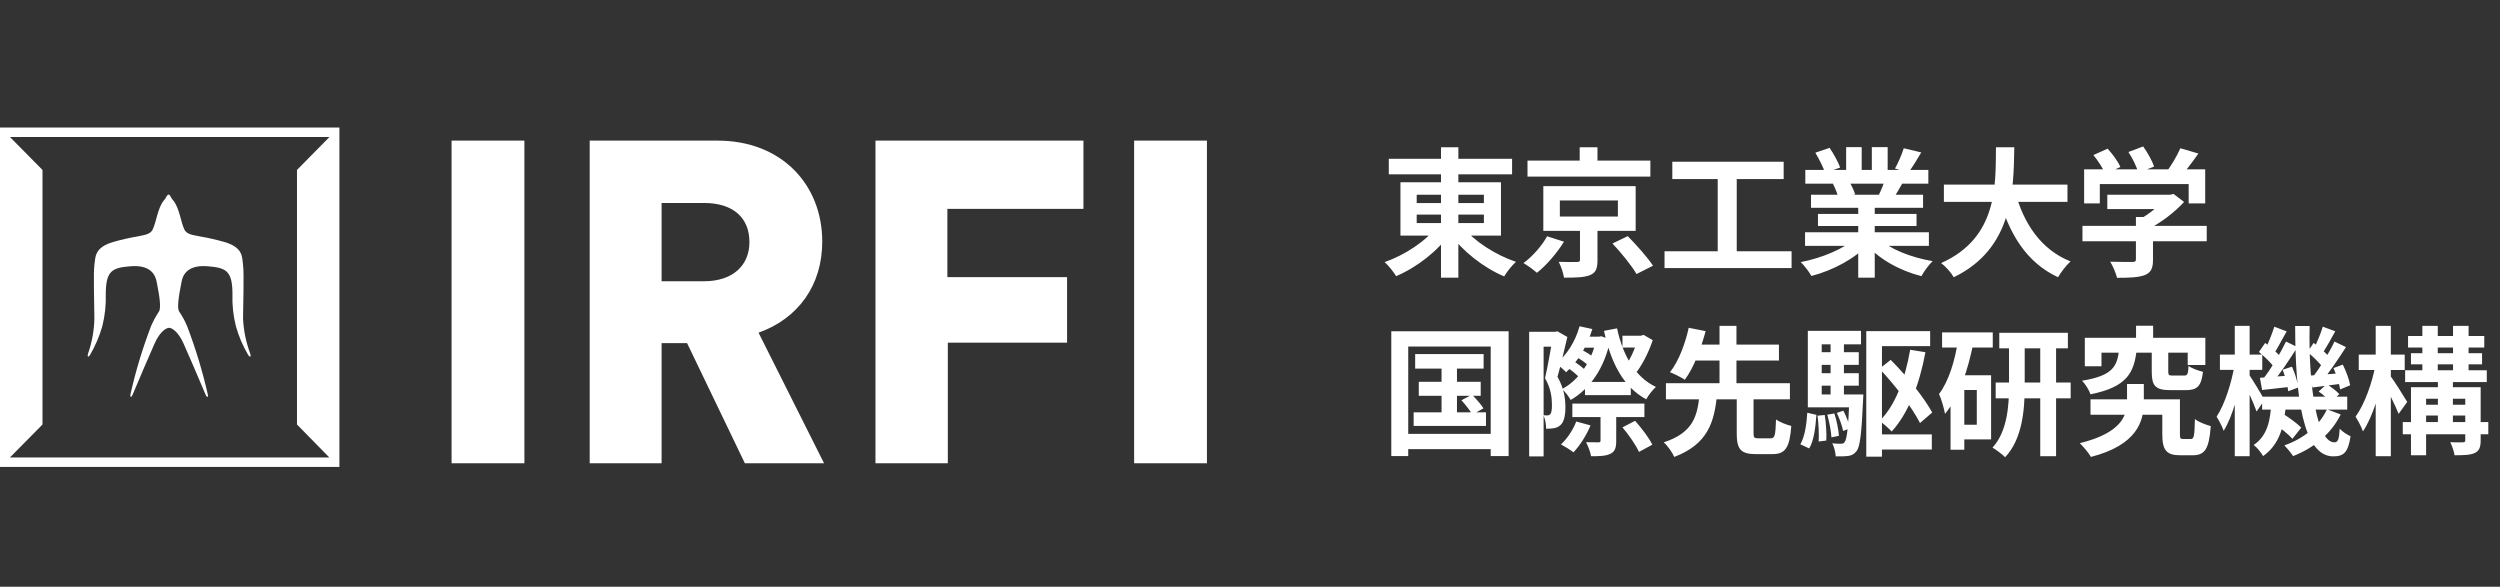
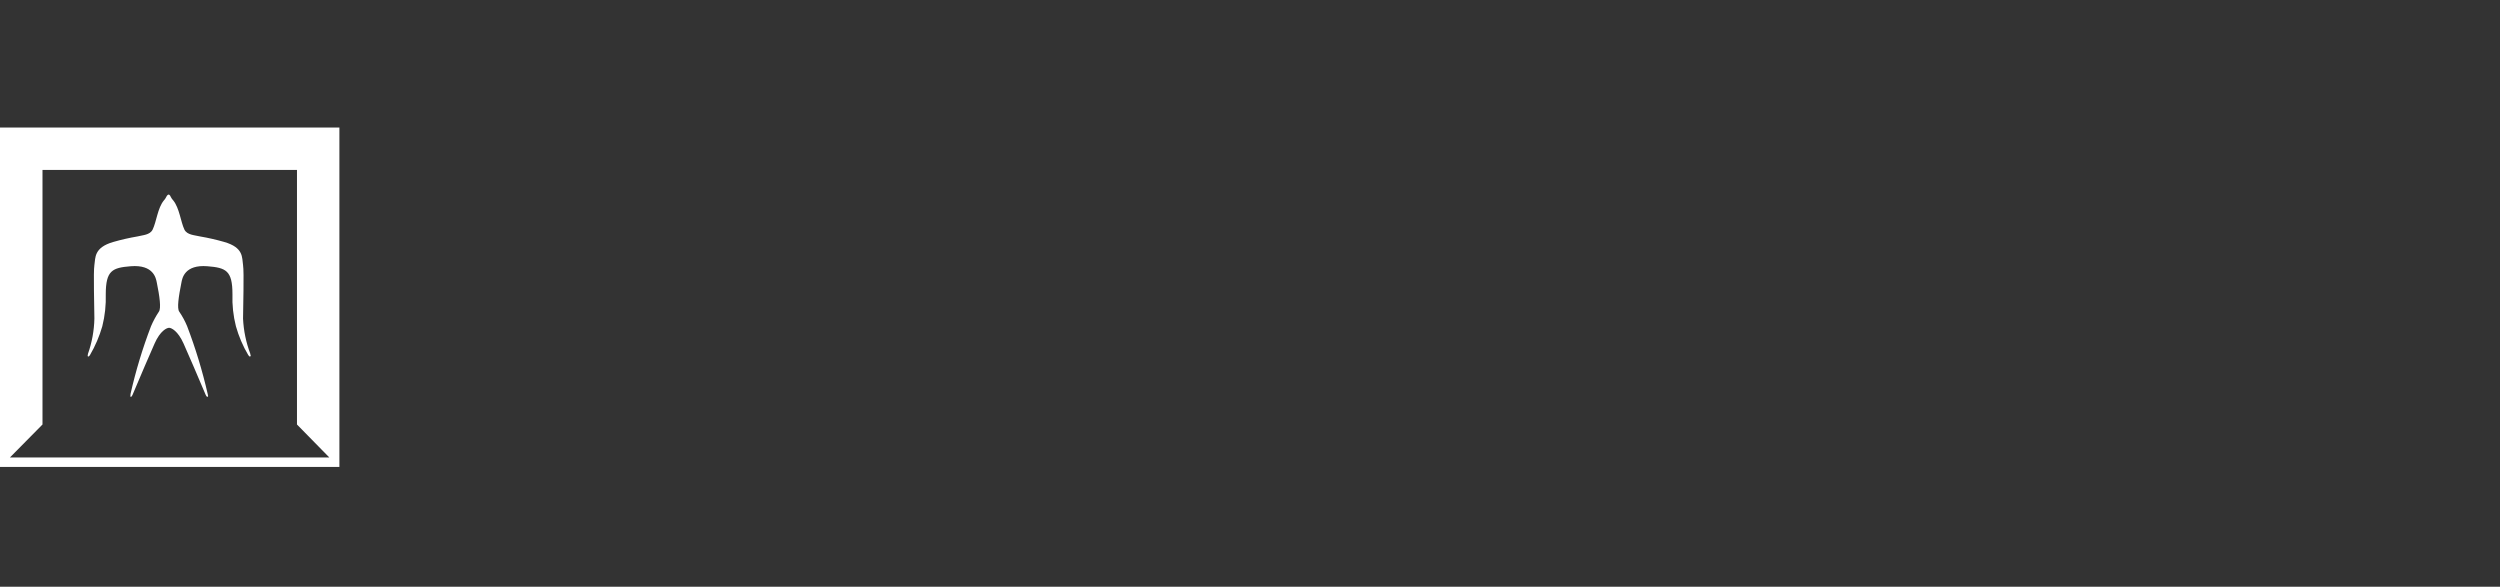
<svg xmlns="http://www.w3.org/2000/svg" width="294" height="69" viewBox="0 0 294 69" fill="none">
  <rect x="0" y="0" width="294" height="69" fill="#333333" stroke="none" />
-   <path d="M163.322 18.675V20.504H177.821V18.675H163.322ZM169.461 17.32V32.652H171.502V17.32H169.461ZM168.971 26.643C167.698 28.358 165.216 29.991 162.832 30.823C163.273 31.215 163.893 31.983 164.187 32.473C166.653 31.428 169.118 29.501 170.62 27.346L168.971 26.643ZM172.057 26.709L170.457 27.411C171.976 29.534 174.457 31.477 176.89 32.505C177.201 31.966 177.821 31.199 178.278 30.791C175.894 29.991 173.363 28.374 172.057 26.709ZM166.604 25.239H174.506V26.235H166.604V25.239ZM166.604 22.904H174.506V23.884H166.604V22.904ZM164.693 21.435V27.705H176.515V21.435H164.693ZM179.634 18.888V20.765H194.084V18.888H179.634ZM185.773 17.32V19.818H187.863V17.32H185.773ZM183.438 23.574H190.263V25.468H183.438V23.574ZM181.495 21.892V27.15H192.353V21.892H181.495ZM189.626 28.636C190.655 29.73 191.912 31.264 192.451 32.228L194.394 31.248C193.757 30.268 192.435 28.799 191.422 27.77L189.626 28.636ZM185.806 26.48V30.546C185.806 30.758 185.724 30.807 185.446 30.807C185.185 30.823 184.14 30.823 183.307 30.791C183.569 31.313 183.846 32.097 183.928 32.652C185.25 32.652 186.23 32.636 186.932 32.375C187.667 32.097 187.863 31.591 187.863 30.611V26.48H185.806ZM181.936 27.786C181.381 28.831 180.254 30.138 179.16 30.938C179.617 31.199 180.319 31.705 180.744 32.081C181.903 31.166 183.111 29.73 183.928 28.423L181.936 27.786ZM196.664 19.018V21.059H209.759V19.018H196.664ZM195.749 29.55V31.526H210.69V29.55H195.749ZM202.003 20.128V30.334H204.24V20.128H202.003ZM212.274 27.313V28.913H226.838V27.313H212.274ZM212.306 19.982V21.598H226.773V19.982H212.306ZM212.976 22.904V24.439H226.152V22.904H212.976ZM213.792 25.158V26.578H225.385V25.158H213.792ZM218.527 23.688V32.652H220.47V23.688H218.527ZM217.107 17.304V20.749H218.935V17.304H217.107ZM220.127 17.304V20.635H221.989V17.304H220.127ZM218.168 28.031C216.829 29.272 214.233 30.35 211.767 30.823C212.192 31.232 212.763 31.983 213.025 32.456C215.539 31.803 218.152 30.415 219.703 28.717L218.168 28.031ZM220.862 27.982L219.344 28.587C220.878 30.432 223.377 31.82 225.957 32.473C226.25 31.934 226.838 31.117 227.279 30.709C224.732 30.285 222.185 29.272 220.862 27.982ZM223.883 17.434C223.654 18.153 223.23 19.149 222.854 19.818L224.438 20.308C224.863 19.704 225.418 18.822 225.94 17.924L223.883 17.434ZM221.728 20.945C221.564 21.549 221.221 22.382 220.927 22.97L222.593 23.443C222.936 22.921 223.36 22.202 223.801 21.418L221.728 20.945ZM213.482 17.957C213.923 18.708 214.445 19.704 214.625 20.341L216.405 19.704C216.176 19.067 215.637 18.087 215.164 17.385L213.482 17.957ZM215.555 21.614C215.8 22.088 216.078 22.774 216.176 23.198L218.168 22.855C218.037 22.414 217.727 21.778 217.45 21.32L215.555 21.614ZM228.602 21.712V23.737H243.134V21.712H228.602ZM236.978 22.529L235.002 22.986C236.243 27.476 238.284 30.856 242.023 32.603C242.35 32.032 243.003 31.183 243.493 30.742C240.031 29.37 237.958 26.268 236.978 22.529ZM234.725 17.32C234.676 21.745 234.97 27.95 228.275 30.938C228.847 31.362 229.451 32.064 229.761 32.603C236.766 29.223 236.798 22.3 236.88 17.32H234.725ZM247.82 22.904V24.586H255.347V22.904H247.82ZM244.897 26.562V28.374H259.511V26.562H244.897ZM251.184 25.517V30.497C251.184 30.726 251.086 30.807 250.759 30.807C250.432 30.807 249.208 30.807 248.163 30.774C248.473 31.281 248.832 32.113 248.963 32.669C250.351 32.669 251.396 32.636 252.163 32.375C252.947 32.081 253.192 31.575 253.192 30.562V25.517H251.184ZM254.71 22.904V23.264C254.106 24.064 252.718 25.223 251.461 25.876C251.755 26.137 252.278 26.676 252.506 27.003C254.106 26.235 255.723 24.962 256.849 23.753L255.609 22.806L255.2 22.904H254.71ZM245.093 19.916V23.917H246.938V21.647H257.388V23.917H259.331V19.916H245.093ZM256.409 17.434C256.017 18.349 255.282 19.573 254.661 20.373L256.262 20.961C256.931 20.243 257.78 19.133 258.531 18.055L256.409 17.434ZM246.187 18.234C246.742 18.92 247.346 19.851 247.575 20.455L249.355 19.639C249.094 19.002 248.44 18.12 247.853 17.483L246.187 18.234ZM250.302 17.875C250.792 18.626 251.298 19.655 251.461 20.308L253.323 19.59C253.11 18.936 252.555 17.941 252.033 17.222L250.302 17.875ZM166.424 41.635V43.349H174.474V41.635H166.424ZM166.849 44.9V46.55H174.131V44.9H166.849ZM166.244 48.492V50.093H174.751V48.492H166.244ZM169.526 42.173V49.342H171.339V42.173H169.526ZM171.861 47.072C172.335 47.578 172.89 48.297 173.151 48.754L174.457 48.019C174.18 47.578 173.592 46.892 173.102 46.419L171.861 47.072ZM163.616 38.957V53.636H165.608V40.753H175.307V53.636H177.413V38.957H163.616ZM164.693 51.023V52.819H176.27V51.023H164.693ZM186.393 44.917V46.468H191.782V44.917H186.393ZM184.908 47.464V49.048H193.382V47.464H184.908ZM185.659 39.594V40.884H188.255V39.594H185.659ZM185.316 41.945C185.838 42.222 186.475 42.68 186.802 42.99L187.422 42.059C187.112 41.749 186.459 41.357 185.936 41.112L185.316 41.945ZM184.336 43.235C184.842 43.561 185.446 44.068 185.74 44.41L186.459 43.561C186.165 43.251 185.544 42.778 185.038 42.467L184.336 43.235ZM190.802 50.256C191.553 51.138 192.386 52.362 192.745 53.146L194.313 52.297C193.937 51.497 193.039 50.338 192.288 49.489L190.802 50.256ZM187.732 39.594V39.871C187.21 42.484 185.642 44.737 183.699 45.749C184.042 46.043 184.499 46.647 184.712 47.039C186.981 45.717 188.679 43.333 189.381 39.92L188.32 39.545L188.026 39.594H187.732ZM190.802 39.479V40.867H193.251V39.479H190.802ZM185.757 38.369C185.267 40.133 184.271 41.749 182.997 42.761C183.324 42.99 183.928 43.496 184.173 43.774C185.495 42.598 186.638 40.753 187.259 38.696L185.757 38.369ZM192.614 39.479V39.79C192.369 40.769 191.814 42.124 191.194 42.941C191.504 43.186 192.01 43.692 192.239 44.035C193.072 43.055 193.872 41.471 194.362 40.002L193.284 39.381L192.974 39.479H192.614ZM188.222 48.199V51.807C188.222 51.97 188.157 52.019 187.977 52.019C187.781 52.019 187.112 52.019 186.524 52.003C186.753 52.46 187.03 53.162 187.112 53.652C188.092 53.652 188.81 53.636 189.365 53.375C189.92 53.113 190.067 52.672 190.067 51.84V48.199H188.222ZM185.365 49.57C184.989 50.566 184.303 51.578 183.569 52.264C183.977 52.477 184.695 52.917 185.038 53.195C185.773 52.428 186.573 51.187 187.047 50.027L185.365 49.57ZM190.165 38.614L188.63 38.908C189.43 42.614 190.867 45.488 193.594 46.958C193.839 46.501 194.362 45.831 194.737 45.505C192.255 44.329 190.835 41.733 190.165 38.614ZM179.829 39.022V53.669H181.528V40.769H183.16V39.022H179.829ZM182.622 39.022V39.577C182.442 40.606 182.05 42.974 181.691 44.476C182.409 45.7 182.507 46.811 182.507 47.643C182.507 48.15 182.458 48.558 182.311 48.705C182.23 48.803 182.099 48.852 181.968 48.852C181.838 48.852 181.675 48.852 181.495 48.835C181.74 49.276 181.821 49.962 181.821 50.419C182.132 50.419 182.426 50.403 182.654 50.37C182.981 50.321 183.242 50.223 183.471 50.027C183.895 49.684 184.091 48.966 184.091 47.888C184.091 46.876 183.928 45.651 183.16 44.312C183.536 43.006 183.977 41.096 184.32 39.626L183.144 38.957L182.899 39.022H182.622ZM204.24 46.517V50.942C204.24 52.787 204.665 53.407 206.51 53.407C206.869 53.407 208.028 53.407 208.404 53.407C209.939 53.407 210.461 52.705 210.657 50.093C210.118 49.962 209.269 49.636 208.861 49.325C208.796 51.252 208.714 51.546 208.224 51.546C207.947 51.546 207.032 51.546 206.804 51.546C206.297 51.546 206.216 51.481 206.216 50.942V46.517H204.24ZM195.913 45.064V46.958H210.494V45.064H195.913ZM198.607 40.524V42.402H209.204V40.524H198.607ZM199.848 46.55C199.603 48.868 199.146 50.893 195.651 52.019C196.109 52.411 196.664 53.211 196.892 53.734C200.827 52.248 201.595 49.636 201.905 46.55H199.848ZM198.591 38.549C198.231 40.23 197.464 42.435 196.386 43.774C196.876 43.953 197.676 44.361 198.133 44.655C199.227 43.218 200.06 40.867 200.583 38.941L198.591 38.549ZM202.215 38.32V45.651H204.207V38.32H202.215ZM220.323 51.089V52.868H227.181V51.089H220.323ZM221.025 43.365C222.871 45.292 224.895 47.97 225.793 49.75L227.23 48.509C226.283 46.778 224.258 44.231 222.348 42.321L221.025 43.365ZM219.474 38.941V53.701H221.319V40.704H226.985V38.941H219.474ZM224.634 41.129C224.046 44.557 222.92 47.643 221.042 49.505C221.45 49.782 222.185 50.436 222.462 50.746C224.422 48.607 225.728 45.227 226.43 41.422L224.634 41.129ZM213.531 41.422V42.908H218.593V41.422H213.531ZM213.531 43.888V45.358H218.593V43.888H213.531ZM212.6 46.386V47.905H218.527V46.386H212.6ZM215.278 39.855V47.219H216.845V39.855H215.278ZM216.013 48.558C216.323 49.227 216.649 50.109 216.747 50.681L217.564 50.37C217.45 49.815 217.123 48.95 216.78 48.297L216.013 48.558ZM214.886 48.77C215.131 49.619 215.343 50.73 215.376 51.432L216.258 51.252C216.209 50.55 215.996 49.456 215.719 48.623L214.886 48.77ZM213.743 48.884C213.874 49.864 213.923 51.089 213.874 51.921L214.772 51.807C214.821 50.991 214.739 49.75 214.592 48.803L213.743 48.884ZM212.535 48.541C212.453 49.913 212.241 51.366 211.718 52.248L212.763 52.738C213.335 51.791 213.498 50.223 213.612 48.786L212.535 48.541ZM212.6 38.908V47.088H214.233V40.492H218.854V38.908H212.6ZM217.499 46.386V46.647C217.368 50.354 217.188 51.66 216.927 51.987C216.813 52.15 216.682 52.183 216.486 52.183C216.29 52.183 215.915 52.183 215.474 52.134C215.702 52.542 215.849 53.195 215.882 53.669C216.47 53.685 217.009 53.669 217.352 53.62C217.76 53.554 218.037 53.424 218.331 53.048C218.739 52.542 218.919 50.991 219.099 47.039C219.115 46.827 219.131 46.386 219.131 46.386H217.499ZM235.117 39.136V40.965H243.183V39.136H235.117ZM234.692 44.982V46.843H243.509V44.982H234.692ZM239.933 39.937V53.652H241.795V39.937H239.933ZM236.26 39.969V45.505C236.26 47.725 236.047 50.762 234.317 52.64C234.757 52.885 235.476 53.44 235.802 53.767C237.811 51.66 238.105 48.215 238.105 45.521V39.969H236.26ZM228.389 39.087V40.867H234.349V39.087H228.389ZM230.218 44.133V45.864H232.471V49.946H230.218V51.676H234.153V44.133H230.218ZM230.284 39.953C229.892 42.435 229.19 44.802 228.03 46.337C228.308 46.909 228.651 48.15 228.732 48.672C230.414 46.647 231.443 43.463 232.063 40.361L230.284 39.953ZM229.385 44.133V52.885H231.002V44.133H229.385ZM245.844 46.958V48.77H255.38V46.958H245.844ZM254.286 46.958V51.056C254.286 52.966 254.792 53.538 256.392 53.538C256.719 53.538 257.519 53.538 257.862 53.538C259.282 53.538 259.789 52.819 259.984 50.109C259.446 49.962 258.531 49.636 258.123 49.276C258.074 51.317 258.009 51.627 257.633 51.627C257.47 51.627 256.898 51.627 256.768 51.627C256.409 51.627 256.36 51.562 256.36 51.023V46.958H254.286ZM251.2 38.304V40.884H253.208V38.304H251.2ZM249.208 41.063C248.996 43.055 248.506 44.182 244.848 44.77C245.224 45.145 245.681 45.88 245.844 46.37C250.155 45.505 250.971 43.839 251.282 41.063H249.208ZM253.045 41.129V43.708C253.045 45.341 253.437 45.88 255.233 45.88C255.592 45.88 256.686 45.88 257.062 45.88C258.368 45.88 258.874 45.439 259.07 43.725C258.564 43.61 257.747 43.316 257.372 43.039C257.323 44.019 257.241 44.166 256.849 44.166C256.605 44.166 255.739 44.166 255.527 44.166C255.053 44.166 254.988 44.117 254.988 43.676V41.129H253.045ZM245.175 39.724V43.072H247.134V41.471H257.274V42.925H259.348V39.724H245.175ZM250.139 45.162V47.252C250.139 48.884 249.436 50.925 244.587 52.117C245.028 52.558 245.616 53.244 245.893 53.734C251.265 52.346 252.114 49.603 252.114 47.301V45.162H250.139ZM266.026 46.647V48.166H276.035V46.647H266.026ZM267.348 49.75C268.132 50.272 269.128 51.072 269.585 51.611L270.63 50.289C270.141 49.782 269.112 49.048 268.344 48.574L267.348 49.75ZM272.671 46.043C273.178 46.386 273.798 46.925 274.092 47.284L275.104 46.353C274.794 45.994 274.141 45.505 273.618 45.178L272.671 46.043ZM267.104 47.431C266.989 49.342 266.695 51.219 265.03 52.33C265.438 52.623 265.912 53.228 266.14 53.636C268.181 52.199 268.638 49.929 268.834 47.431H267.104ZM269.912 38.336C269.912 46.435 270.794 53.652 274.386 53.669C275.66 53.669 276.133 53.179 276.427 51.301C276.035 51.121 275.496 50.795 275.153 50.419C275.072 51.725 274.925 52.019 274.517 52.019C272.557 52.019 271.463 45.798 271.61 38.336H269.912ZM273.651 48.133C272.753 50.06 270.973 51.562 268.638 52.379C268.965 52.705 269.455 53.293 269.667 53.636C272.133 52.672 274.141 51.023 275.268 48.737L273.651 48.133ZM271.365 41.39C272.018 41.945 272.835 42.729 273.21 43.267L273.961 42.043C273.586 41.553 272.769 40.818 272.084 40.328L271.365 41.39ZM274.419 43.284C274.778 44.084 275.104 45.145 275.202 45.798L276.378 45.309C276.28 44.672 275.904 43.659 275.513 42.876L274.419 43.284ZM271.659 44.166L271.937 45.57C272.982 45.439 274.141 45.292 275.333 45.129L275.3 43.888C273.929 44.002 272.639 44.1 271.659 44.166ZM273.161 38.418C272.916 39.234 272.443 40.377 272.051 41.112L273.096 41.586C273.553 40.916 274.108 39.888 274.631 38.957L273.161 38.418ZM274.533 40.165C273.929 41.455 272.851 43.235 271.986 44.329L272.998 44.9C273.896 43.855 275.006 42.19 275.888 40.818L274.533 40.165ZM265.65 41.39C266.32 41.945 267.136 42.729 267.495 43.267L268.247 42.043C267.887 41.553 267.055 40.818 266.385 40.328L265.65 41.39ZM268.442 43.48C268.753 44.296 269.03 45.341 269.096 46.011L270.271 45.57C270.206 44.933 269.896 43.904 269.536 43.12L268.442 43.48ZM265.765 44.427L266.026 45.864C267.087 45.749 268.279 45.619 269.487 45.472L269.455 44.149C268.067 44.264 266.761 44.361 265.765 44.427ZM267.463 38.418C267.202 39.234 266.728 40.426 266.352 41.178L267.397 41.635C267.838 40.965 268.377 39.888 268.916 38.973L267.463 38.418ZM268.834 40.165C268.181 41.537 267.055 43.414 266.14 44.557L267.153 45.113C268.1 44.019 269.259 42.272 270.173 40.818L268.834 40.165ZM261.062 41.7V43.496H266.042V41.7H261.062ZM262.809 38.32V53.652H264.556V38.32H262.809ZM262.777 42.941C262.434 45.015 261.617 47.594 260.67 48.999C260.948 49.44 261.34 50.174 261.503 50.664C262.564 48.999 263.397 45.847 263.789 43.284L262.777 42.941ZM264.475 44.035L263.756 44.753C264.164 45.521 265.046 47.431 265.373 48.395L266.303 47.039C266.059 46.566 264.801 44.476 264.475 44.035ZM283.53 41.537V42.843H291.89V41.537H283.53ZM282.844 43.545V44.933H292.445V43.545H282.844ZM282.566 49.636V51.072H292.624V49.636H282.566ZM284.493 47.594V48.868H290.73V47.594H284.493ZM283.187 39.512V40.867H292.151V39.512H283.187ZM284.869 38.32V44.166H286.681V38.32H284.869ZM286.697 44.329V50.256H288.461V44.329H286.697ZM288.477 38.32V44.149H290.306V38.32H288.477ZM283.53 45.537V53.538H285.309V46.892H290.632V45.537H283.53ZM289.914 45.537V51.758C289.914 51.954 289.849 52.003 289.636 52.019C289.44 52.019 288.755 52.036 288.151 52.003C288.363 52.428 288.591 53.081 288.657 53.538C289.702 53.538 290.469 53.522 291.024 53.277C291.563 53.015 291.726 52.591 291.726 51.791V45.537H289.914ZM277.39 41.7V43.512H282.795V41.7H277.39ZM279.382 38.32V53.652H281.162V38.32H279.382ZM279.35 42.941C278.974 45.015 278.06 47.578 277.015 48.999C277.292 49.456 277.717 50.207 277.88 50.73C279.039 49.048 279.97 45.896 280.444 43.316L279.35 42.941ZM281.08 44.166L280.264 44.966C280.721 45.766 281.701 47.676 282.076 48.672L283.089 47.268C282.811 46.778 281.456 44.639 281.08 44.166Z" fill="white" />
-   <path d="M61.669 54.483V16.537H53.105V54.483H61.669ZM87.598 54.483H96.91L89.204 39.123C93.86 37.464 96.696 33.557 96.696 28.419C96.696 21.675 91.88 16.537 84.387 16.537H69.348V54.483H77.804V40.354H80.801L87.598 54.483ZM77.804 33.075V23.869H82.781C86.26 23.869 88.133 25.636 88.133 28.472C88.133 31.148 86.26 33.075 82.781 33.075H77.804ZM111.464 54.483V40.3H125.487V32.593H111.411V24.565H127.413V16.537H102.955V54.483H111.464ZM141.936 54.483V16.537H133.373V54.483H141.936Z" fill="white" />
-   <path d="M0 54.91H39.913V14.997H0V54.91ZM38.724 53.794H1.171L4.997 49.921V19.986L1.171 16.113H38.742L34.925 19.986V49.921L38.724 53.794ZM29.421 41.612C29.504 41.815 29.504 41.889 29.421 41.916C29.338 41.944 29.301 41.916 29.191 41.75C28.562 40.69 28.076 39.552 27.743 38.366C27.429 37.131 27.292 35.858 27.337 34.585C27.337 31.818 26.572 31.486 24.405 31.311C21.704 31.09 21.427 32.731 21.335 33.229C21.012 34.852 20.791 36.272 21.086 36.66C21.452 37.195 21.761 37.767 22.008 38.366C22.998 40.959 23.805 43.618 24.424 46.324C24.479 46.555 24.497 46.629 24.424 46.656C24.35 46.684 24.295 46.656 24.184 46.426C23.382 44.526 22.054 41.428 21.584 40.395C20.92 38.91 20.155 38.55 19.887 38.55C19.62 38.55 18.846 38.891 18.182 40.395C17.721 41.428 16.384 44.526 15.591 46.426C15.48 46.684 15.397 46.684 15.351 46.656C15.305 46.629 15.351 46.555 15.351 46.324C15.962 43.617 16.767 40.958 17.758 38.366C18.012 37.77 18.321 37.199 18.68 36.66C18.975 36.272 18.763 34.815 18.44 33.229C18.339 32.731 18.071 31.09 15.361 31.311C13.194 31.486 12.447 31.818 12.438 34.585C12.477 35.858 12.341 37.13 12.032 38.366C11.691 39.549 11.205 40.686 10.585 41.75C10.465 41.935 10.391 41.944 10.345 41.916C10.299 41.889 10.299 41.815 10.345 41.612C10.813 40.28 11.068 38.883 11.101 37.471C11.101 36.226 10.963 31.984 11.101 31.163C11.239 30.343 11.009 29.116 13.332 28.452C14.263 28.184 15.208 27.969 16.163 27.806C16.762 27.65 17.647 27.64 17.951 26.995C18.403 26.073 18.532 24.468 19.27 23.573C19.382 23.453 19.476 23.316 19.546 23.168C19.657 22.919 19.795 22.882 19.823 22.882C19.851 22.882 19.98 22.882 20.09 23.168C20.164 23.317 20.26 23.454 20.376 23.573C21.114 24.496 21.243 26.063 21.685 26.995C21.999 27.64 22.884 27.65 23.529 27.806C24.484 27.969 25.429 28.184 26.36 28.452C28.683 29.116 28.444 30.296 28.582 31.163C28.72 32.03 28.582 36.226 28.582 37.471C28.648 38.888 28.938 40.285 29.439 41.612H29.421Z" fill="white" />
+   <path d="M0 54.91H39.913V14.997H0V54.91ZM38.724 53.794H1.171L4.997 49.921V19.986H38.742L34.925 19.986V49.921L38.724 53.794ZM29.421 41.612C29.504 41.815 29.504 41.889 29.421 41.916C29.338 41.944 29.301 41.916 29.191 41.75C28.562 40.69 28.076 39.552 27.743 38.366C27.429 37.131 27.292 35.858 27.337 34.585C27.337 31.818 26.572 31.486 24.405 31.311C21.704 31.09 21.427 32.731 21.335 33.229C21.012 34.852 20.791 36.272 21.086 36.66C21.452 37.195 21.761 37.767 22.008 38.366C22.998 40.959 23.805 43.618 24.424 46.324C24.479 46.555 24.497 46.629 24.424 46.656C24.35 46.684 24.295 46.656 24.184 46.426C23.382 44.526 22.054 41.428 21.584 40.395C20.92 38.91 20.155 38.55 19.887 38.55C19.62 38.55 18.846 38.891 18.182 40.395C17.721 41.428 16.384 44.526 15.591 46.426C15.48 46.684 15.397 46.684 15.351 46.656C15.305 46.629 15.351 46.555 15.351 46.324C15.962 43.617 16.767 40.958 17.758 38.366C18.012 37.77 18.321 37.199 18.68 36.66C18.975 36.272 18.763 34.815 18.44 33.229C18.339 32.731 18.071 31.09 15.361 31.311C13.194 31.486 12.447 31.818 12.438 34.585C12.477 35.858 12.341 37.13 12.032 38.366C11.691 39.549 11.205 40.686 10.585 41.75C10.465 41.935 10.391 41.944 10.345 41.916C10.299 41.889 10.299 41.815 10.345 41.612C10.813 40.28 11.068 38.883 11.101 37.471C11.101 36.226 10.963 31.984 11.101 31.163C11.239 30.343 11.009 29.116 13.332 28.452C14.263 28.184 15.208 27.969 16.163 27.806C16.762 27.65 17.647 27.64 17.951 26.995C18.403 26.073 18.532 24.468 19.27 23.573C19.382 23.453 19.476 23.316 19.546 23.168C19.657 22.919 19.795 22.882 19.823 22.882C19.851 22.882 19.98 22.882 20.09 23.168C20.164 23.317 20.26 23.454 20.376 23.573C21.114 24.496 21.243 26.063 21.685 26.995C21.999 27.64 22.884 27.65 23.529 27.806C24.484 27.969 25.429 28.184 26.36 28.452C28.683 29.116 28.444 30.296 28.582 31.163C28.72 32.03 28.582 36.226 28.582 37.471C28.648 38.888 28.938 40.285 29.439 41.612H29.421Z" fill="white" />
</svg>